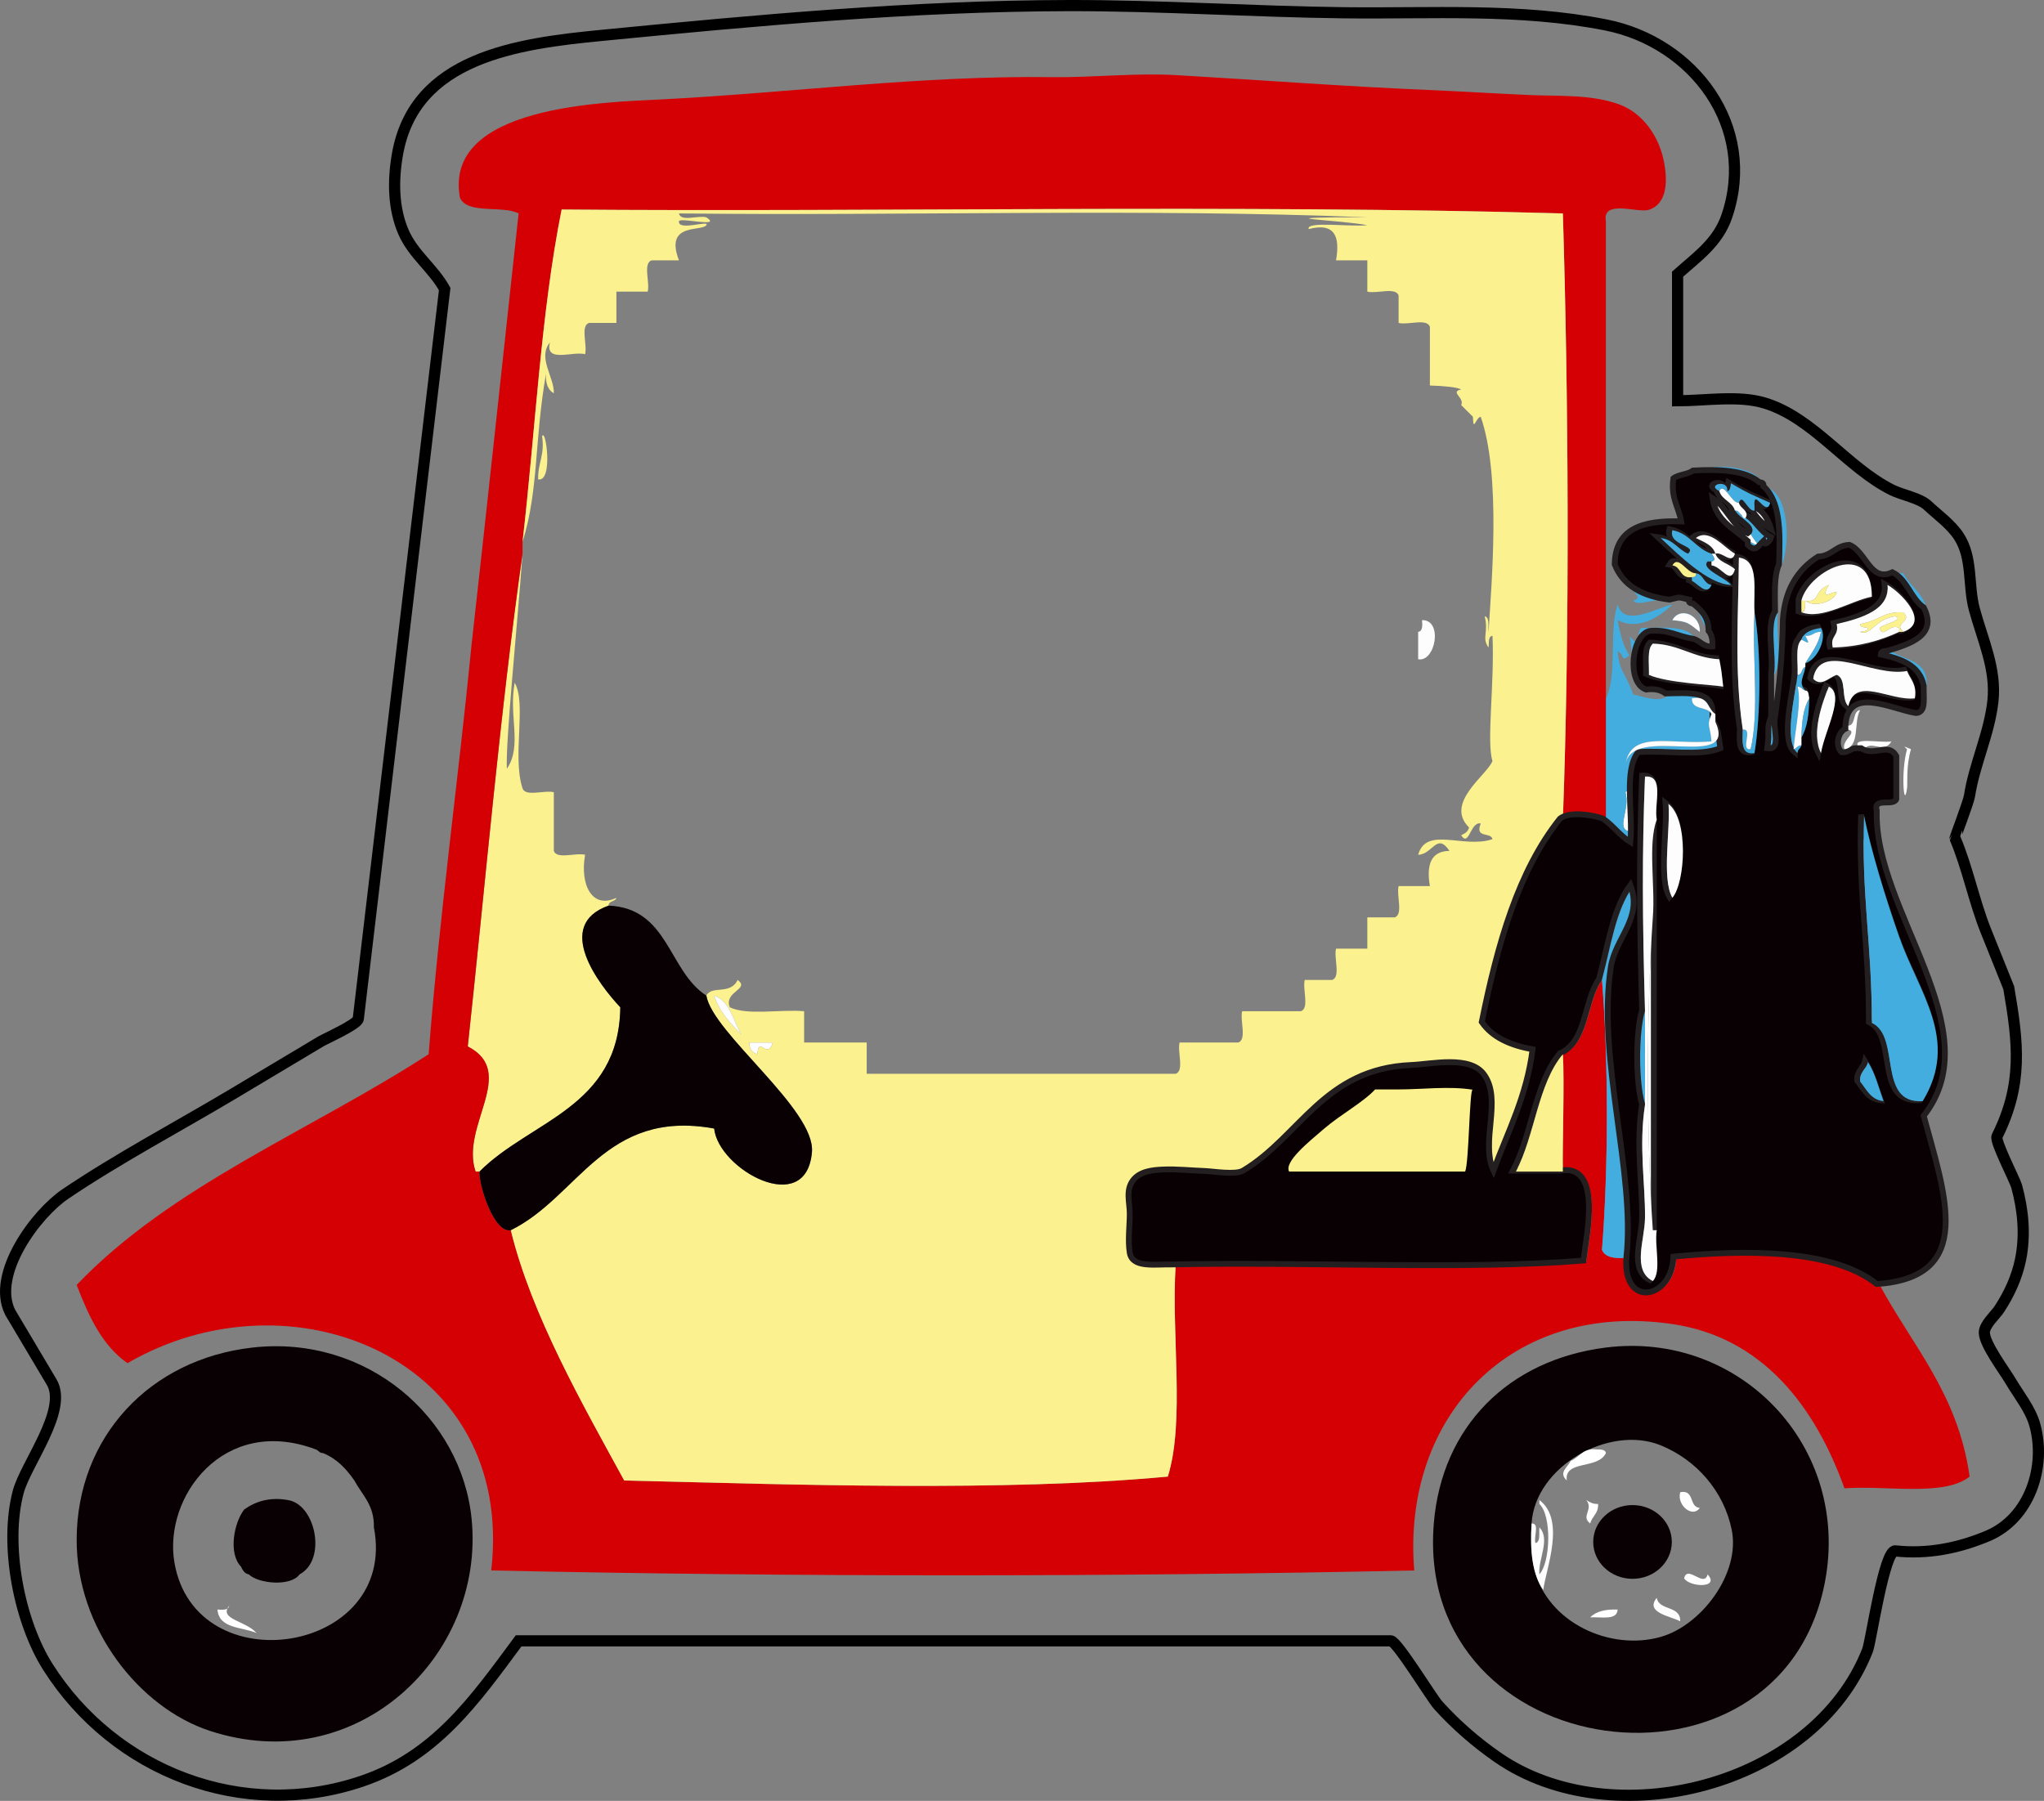
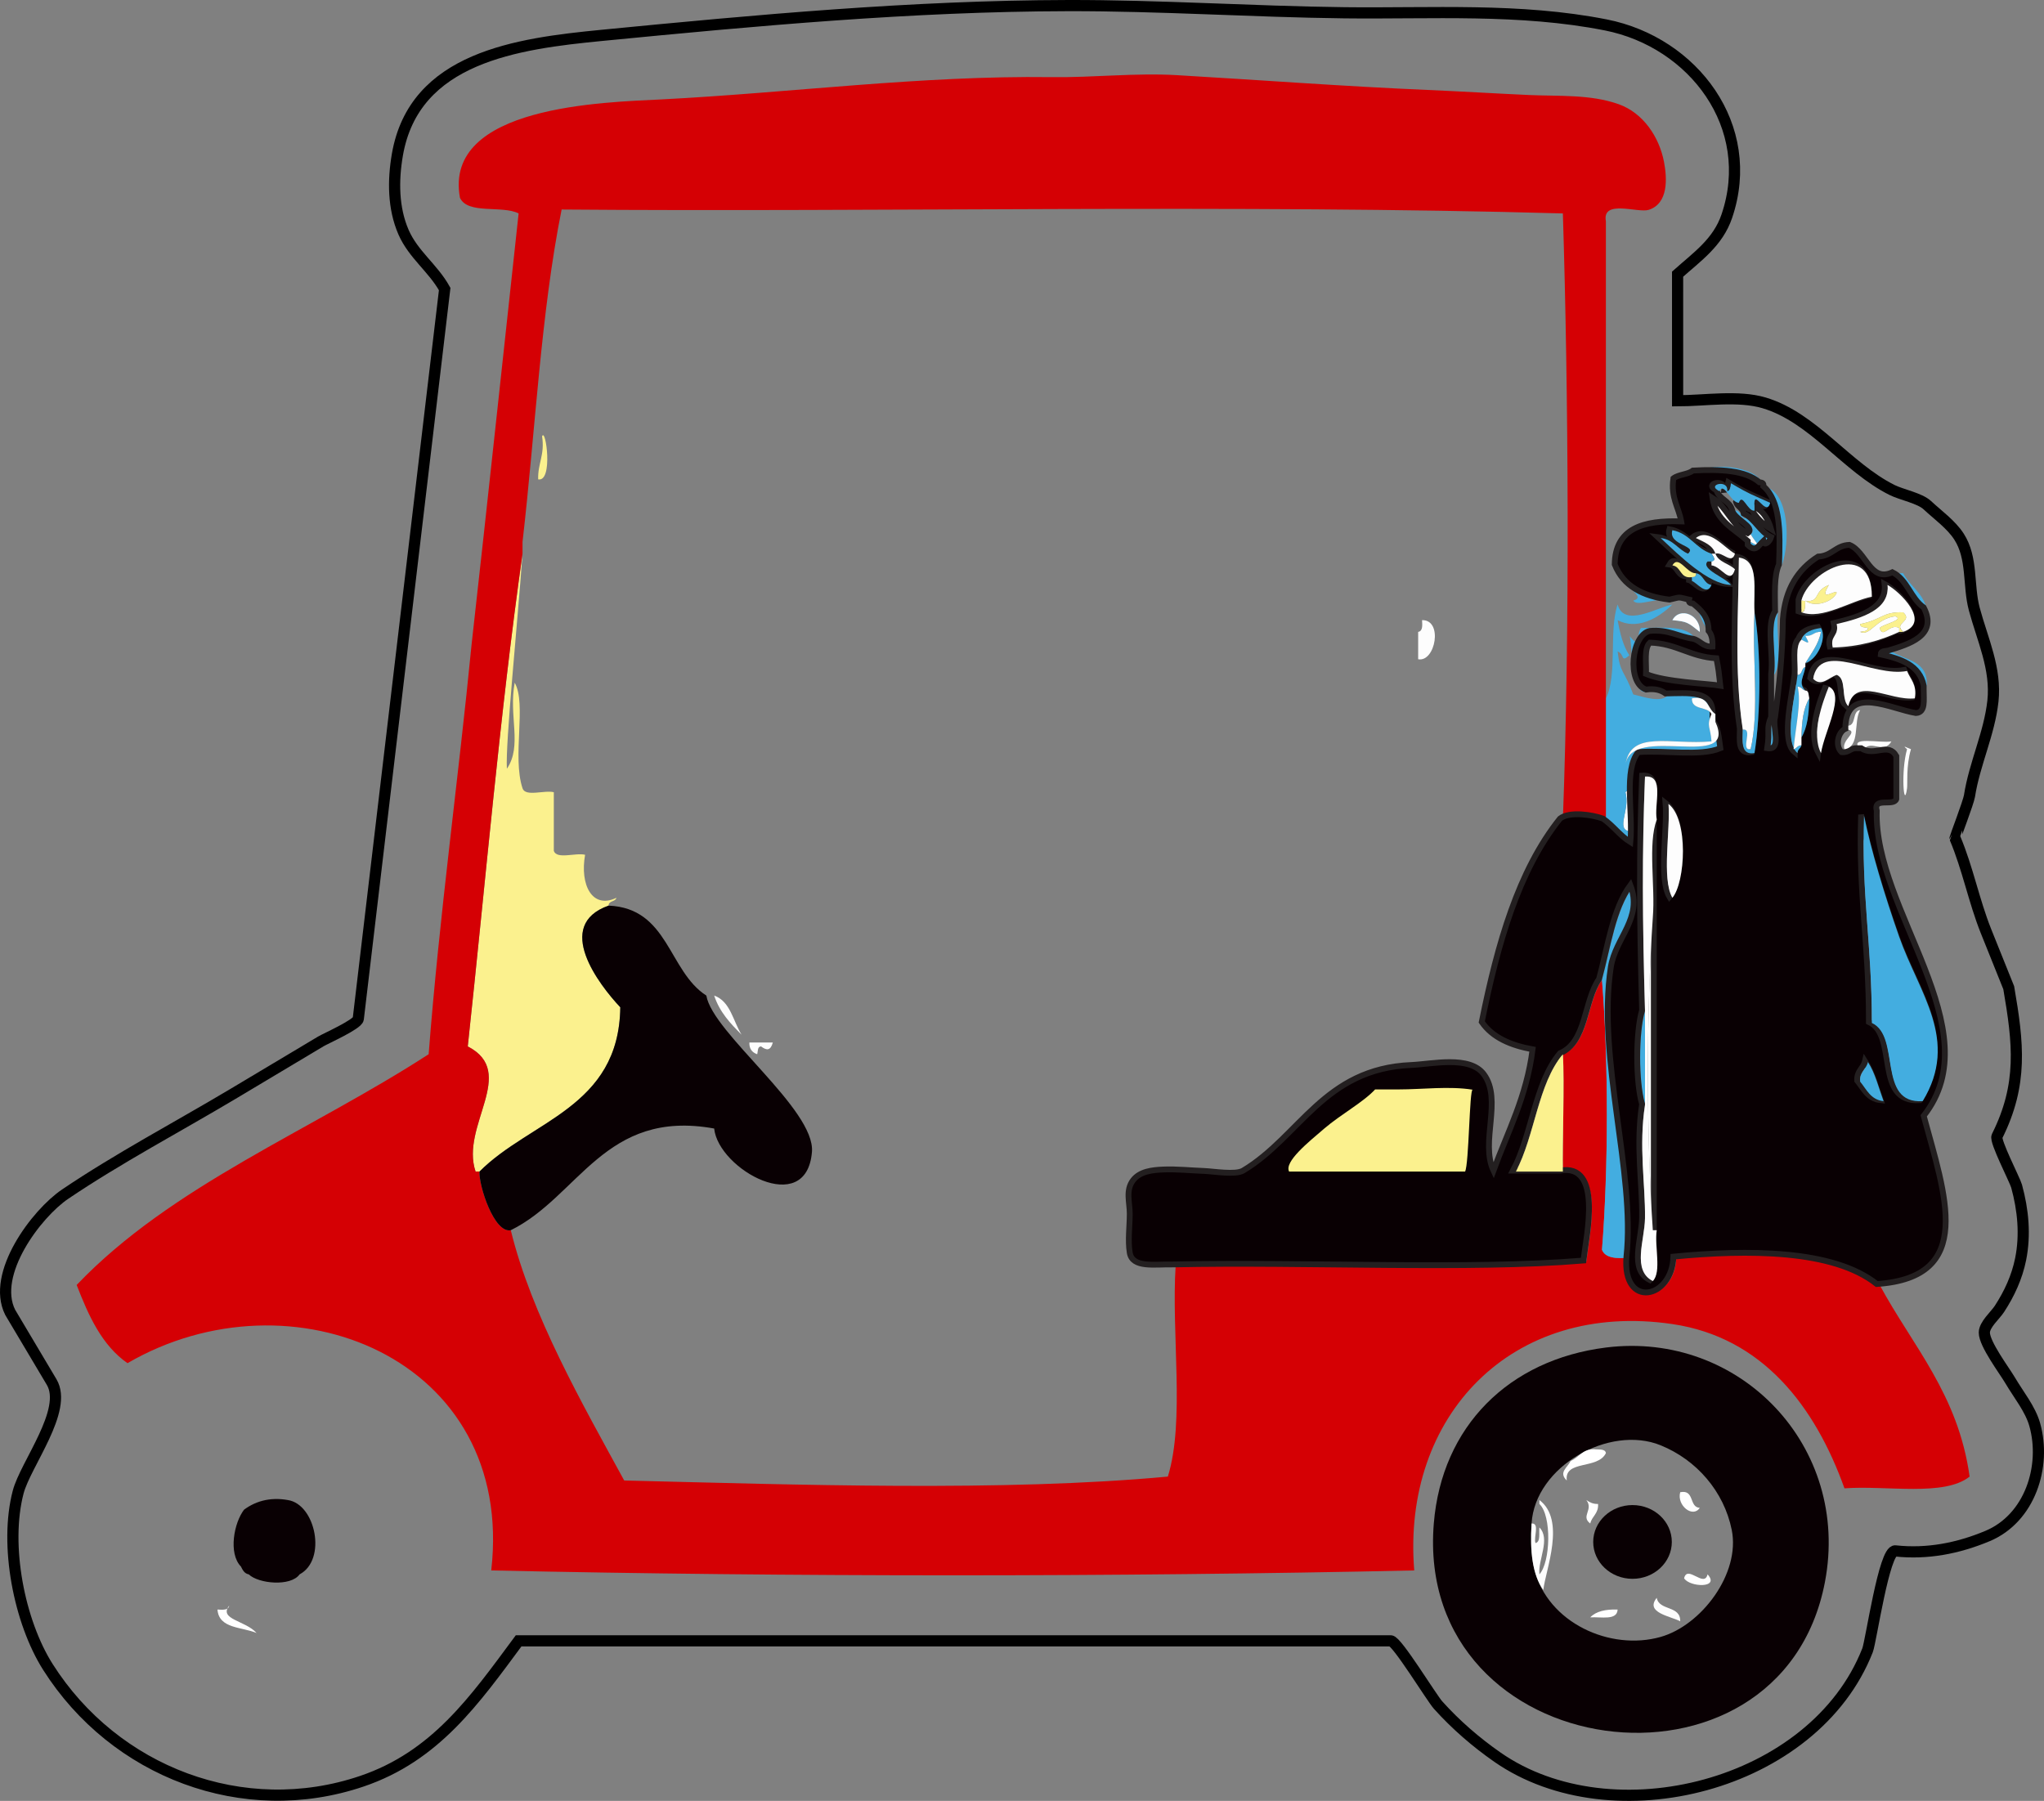
<svg xmlns="http://www.w3.org/2000/svg" version="1.1" id="Layer_1" width="351.023" height="309.304" viewBox="0 0 351.023 309.304" overflow="visible" enable-background="new 0 0 351.023 309.304" xml:space="preserve">
  <rect x="0" y="0" width="351.023" height="309.304" fill="#808080" stroke="none" />
  <path fill-rule="evenodd" clip-rule="evenodd" fill="none" stroke="#000000" stroke-width="1.919" d="M76.366,49.643  c0,0-14.592,123.275-14.838,125.351c-0.11,0.93-5.647,3.399-6.421,3.863c-5.055,3.025-10.113,6.048-15.173,9.065  c-9.531,5.682-19.535,10.953-28.733,17.163c-4.956,3.348-12.75,13.716-9.453,20.309c0,0,6.836,11.495,7.124,11.98  c2.863,4.822-4.484,14.076-5.749,18.885c-2.405,9.142,0.186,22.286,5.104,30.043c11.455,18.066,33.585,26.521,53.921,19.622  c12.625-4.282,19.325-13.85,26.915-24.11c0,0,149.687,0,149.78,0c1.048,0,6.994,9.777,8.132,11.042  c3.01,3.351,6.48,6.36,10.178,8.936c19.729,13.739,54.395,5.049,63.569-18.363c0.589-1.503,2.854-17.271,4.766-17.063  c5.488,0.598,10.789-0.442,15.838-2.555c7.279-3.043,10.126-11.968,8.104-19.138c-0.757-2.688-2.796-5.165-4.185-7.532  c-1.016-1.731-4.472-6.304-4.47-8.266c0.004-1.378,1.874-2.969,2.579-4.047c1.716-2.627,3.03-5.474,3.654-8.566  c0.841-4.171,0.429-8.457-0.691-12.533c-0.298-1.086-3.769-7.752-3.366-8.559c4.479-8.953,3.656-15.989,2.015-25.523  c-1.303-3.258-2.628-6.508-3.926-9.768c-2.071-5.202-3.117-10.745-5.296-15.91c-0.028-0.068,2.309-6.162,2.48-7.268  c0.868-5.544,3.417-10.709,4.025-16.288c0.605-5.545-1.785-10.559-3.193-15.777c-1.104-4.085-0.243-8.795-2.643-12.49  c-1.349-2.082-3.643-3.709-5.451-5.396c-1.274-1.188-4.404-1.784-6.008-2.581c-7.795-3.869-13.578-12.475-21.996-14.976  c-4.462-1.326-10.2-0.359-14.859-0.359V47.084c3.42-3.04,6.925-5.464,8.452-9.951c5.241-15.396-5.709-29.877-20.78-32.853  c-14.784-2.92-29.913-1.909-44.881-2.086c-15.846-0.188-31.683-1.27-47.53-1.234c-26.756,0.06-53.41,2.52-80.017,5.116  C88.832,7.492,71.138,9.815,68.242,26.58c-0.755,4.377-0.747,9.146,1.052,13.285C70.969,43.717,74.361,46.035,76.366,49.643z" />
  <g>
    <path fill-rule="evenodd" clip-rule="evenodd" fill="#FBF18E" d="M93.093,74.941c0.632-1.637,1.944,7.91-0.671,7.389   C92.338,79.559,93.589,78.124,93.093,74.941z" />
    <path fill-rule="evenodd" clip-rule="evenodd" fill="#43ADE0" d="M291.905,108.524c-2.054-1.625-2.106-1.758-4.701-2.016   C288.525,104.103,292.09,105.656,291.905,108.524z" />
    <path fill-rule="evenodd" clip-rule="evenodd" fill="#43ADE0" d="M305.339,105.166c-0.437,3.37,0.879,8.493-0.673,10.747   C305.103,112.543,303.787,107.42,305.339,105.166z" />
    <path fill-rule="evenodd" clip-rule="evenodd" fill="#FDFDFD" d="M243.546,108.524c0.781-0.113,0.729-1.062,0.671-2.016   c3.646-0.075,2.294,7.279-0.671,6.717C243.546,111.659,243.546,110.091,243.546,108.524z" />
    <path fill-rule="evenodd" clip-rule="evenodd" fill="#43ADE0" d="M304.666,123.301c0.225,0,0.448,0,0.673,0   c-0.555,1.686,1.305,5.783-1.344,5.374C304.48,125.646,303.778,125.321,304.666,123.301z" />
    <path fill-rule="evenodd" clip-rule="evenodd" fill="#FDFDFD" d="M320.114,128.675c-0.224,0-0.448,0-0.671,0   c-2.145-2.341,3.481-0.985,5.373-1.344C323.559,129.586,321.373,127.024,320.114,128.675z" />
    <path fill-rule="evenodd" clip-rule="evenodd" fill="#FDFDFD" d="M279.144,136.062c1.287-1.46,0.424,4.911,0.671,6.717   C277.429,142.354,280.013,139.007,279.144,136.062z" />
    <path fill-rule="evenodd" clip-rule="evenodd" fill="#FBF18E" d="M283.846,157.556c0.442-5.378-0.891-12.531,0.671-16.792   c0,5.597,0,11.195,0,16.792C284.293,157.556,284.068,157.556,283.846,157.556z" />
    <path fill-rule="evenodd" clip-rule="evenodd" fill="#FFFFFF" d="M283.846,157.556c0,17.911,0,35.821,0,53.732   C282.727,194.944,282.727,173.9,283.846,157.556z" />
    <path fill-rule="evenodd" clip-rule="evenodd" fill="#43ADE0" d="M283.846,157.556c0.223,0,0.447,0,0.671,0   c0,17.911,0,35.822,0,53.732c-0.224,0-0.448,0-0.671,0C283.846,193.377,283.846,175.467,283.846,157.556z" />
    <path fill-rule="evenodd" clip-rule="evenodd" fill="#43ADE0" d="M282.502,173.675c0,5.374,0,10.747,0,16.121   C281.385,185.979,281.385,177.493,282.502,173.675z" />
    <path fill-rule="evenodd" clip-rule="evenodd" fill="#FDFDFD" d="M130.034,181.063c-0.826-0.293-1.379-0.859-1.344-2.015   c1.344,0,2.688,0,4.031,0c-0.377,1.396-1.048,1.424-2.015,0.672C130.053,179.738,130.184,180.543,130.034,181.063z" />
-     <path fill-rule="evenodd" clip-rule="evenodd" fill="#090003" d="M43.39,231.439c19.574-2.196,35.928,11.979,37.613,29.552   c2.249,23.45-19.74,44.57-45.001,36.271c-12.111-3.98-22.907-17.648-22.836-32.912C13.246,246.803,25.69,233.424,43.39,231.439z    M54.137,248.901c-15.784-5.877-26.112,8.229-24.18,19.479c3.616,21.053,38.426,15.665,34.255-6.046   c0.08-3.887-2.032-5.579-3.358-8.061c-1.377-1.98-2.985-3.731-5.373-4.702C54.806,249.576,54.682,249.029,54.137,248.901z" />
    <path fill-rule="evenodd" clip-rule="evenodd" fill="#090003" d="M275.785,231.439c23.021-2.894,42.08,17.007,37.612,40.3   c-7.624,39.75-70.565,31.6-67.166-10.075C247.596,244.96,259.125,233.532,275.785,231.439z M285.189,248.23   c-8.805-3.584-21.571,3.619-22.167,13.434c-0.158,2.594-0.174,5.288,0.458,7.826c2.298,9.229,13.044,14.104,21.709,11.65   c7.006-1.984,13.727-10.896,12.206-18.392C296.058,256.151,291.365,250.744,285.189,248.23z" />
    <path fill-rule="evenodd" clip-rule="evenodd" fill="#FFFFFF" d="M291.905,258.977c-1.208,1.809-3.987-0.438-3.357-2.688   C291.068,255.785,290.011,258.854,291.905,258.977z" />
    <path fill-rule="evenodd" clip-rule="evenodd" fill="#090003" d="M41.406,259.685c2.253-1.896,4.999-2.598,8.029-2.052   c4.78,0.722,6.731,10.266,2.016,12.763c-1.522,2.138-7.068,1.611-8.732,0c-0.753-0.143-1.045-0.746-1.343-1.344   c-2.215-2.281-1.167-7.586,0.547-9.771C41.747,259.407,41.566,259.55,41.406,259.685z" />
    <path fill-rule="evenodd" clip-rule="evenodd" fill="#FFFFFF" d="M289.219,271.066c0.565-2.399,3.463,1.728,4.029-0.671   C295.447,272.829,290.149,272.618,289.219,271.066z" />
    <path fill-rule="evenodd" clip-rule="evenodd" fill="#FDFDFD" d="M288.548,278.455c-1.698-0.894-6.099-1.473-4.031-4.03   C284.925,276.703,288.628,275.686,288.548,278.455z" />
    <path fill-rule="evenodd" clip-rule="evenodd" fill="#FFFFFF" d="M277.8,276.438c-0.094,1.923-2.802,1.229-4.702,1.344   C274.074,276.744,275.718,276.373,277.8,276.438z" />
    <path fill-rule="evenodd" clip-rule="evenodd" fill="#FDFDFD" d="M287.204,106.509c2.595,0.258,2.647,0.39,4.701,2.016   C292.09,105.656,288.525,104.103,287.204,106.509z" />
    <path fill-rule="evenodd" clip-rule="evenodd" fill="#43ADE0" d="M324.816,111.883c2.466,1.563,6.463,1.597,6.045,6.045   c-0.704-3.55-3.907-4.601-7.389-5.373C323.491,111.901,324.295,112.033,324.816,111.883z" />
    <path fill-rule="evenodd" clip-rule="evenodd" fill="#43ADE0" d="M325.488,98.45c0.446,0,0.895,0,1.342,0   c1.17,2.19,3.357,3.361,4.031,6.045C328.622,102.929,328.039,99.704,325.488,98.45z" />
    <path fill-rule="evenodd" clip-rule="evenodd" fill="#43ADE0" d="M306.681,106.509c-0.858-6.455,2.373-8.822,6.046-10.746   C309.297,97.931,307.066,101.298,306.681,106.509z" />
    <path fill-rule="evenodd" clip-rule="evenodd" fill="#43ADE0" d="M303.322,83.673c3.848,1.09,4.17,9.251,2.688,13.433   C306.259,91.483,306.222,86.148,303.322,83.673z" />
    <path fill-rule="evenodd" clip-rule="evenodd" fill="#43ADE0" d="M291.233,80.986c3.384-1.574,10.221-0.83,11.418,2.015   C300.241,80.934,295.971,80.727,291.233,80.986z" />
    <path fill-rule="evenodd" clip-rule="evenodd" fill="#43ADE0" d="M277.8,97.106c1.454,3.696,4.812,5.487,9.404,6.045   c-2.592-0.754-5.898,1.206-6.717,0C283.349,102.376,277.048,100.145,277.8,97.106z" />
    <path fill-rule="evenodd" clip-rule="evenodd" fill="#43ADE0" d="M291.233,103.823c1.36,1.103,2.68,2.246,2.687,4.702   C292.35,107.631,291.996,105.523,291.233,103.823z" />
    <path fill-rule="evenodd" clip-rule="evenodd" fill="#43ADE0" d="M275.785,119.942c2.029-4.016,0.469-11.621,2.015-16.12   c1.122,4.051,6.769,0.5,9.404,0c-2.602,2.547-6.217,4.396-9.404,2.686c0.406,2.28,0.948,4.427,2.015,6.046   c-1.548,1.333-0.746-0.168-2.015-0.672c0.422,3.832,1.079,3.06,2.688,7.389c1.346,0.273,4.981,1.663,6.044,0   c3.879-0.073,8.174-0.562,8.06,3.358c-1.369-0.869-1.222-3.256-4.028-2.688c-0.104,2.117,2.723,1.307,3.357,2.688   c-0.924,2.124-0.146,2.244,0,4.701c-7.062,0.652-13.916-2.057-14.776,4.029c0.963-7.227,19.376,1.253,15.447-7.388   c0.999,1.017,1.084,2.947,1.344,4.702c-3.465,1.461-9.55,0.302-14.104,0.672c-2.521,3.077-0.87,10.324-1.344,15.447   c-1.801-1.109-2.975-2.848-4.702-4.03C275.785,133.823,275.785,126.883,275.785,119.942z M279.814,142.779   c-0.247-1.806,0.616-8.177-0.671-6.717C280.013,139.007,277.429,142.354,279.814,142.779z" />
    <path fill-rule="evenodd" clip-rule="evenodd" fill="#FBF18E" d="M89.734,95.091c-0.886,12.406-2.95,32.506-2.686,36.941   c2.703-3.972,0.261-9.055,1.343-14.776c2.075,3.644-0.462,12.644,1.343,18.136c0.5,1.514,3.768,0.262,5.374,0.671   c0,3.358,0,6.717,0,10.075c0.5,1.515,3.767,0.263,5.373,0.671c-0.92,5.153,1.202,9.393,5.374,7.389   c-0.167,0.729-1.336,0.455-1.344,1.344c-9.508,3.37-1.609,13.612,2.015,17.463c-0.22,17.243-15.474,19.452-24.179,28.21   c-0.224,0-0.448,0-0.672,0c-2.674-7.855,7.33-17.01-1.344-21.493C83.385,151.431,85.85,122.55,89.734,95.091z" />
    <path fill-rule="evenodd" clip-rule="evenodd" fill="#D50004" d="M82.347,201.214c-0.145,2.41,2.515,10.666,5.373,10.074   c3.56,14.589,12.279,29.803,19.478,42.986c29.373,0.71,65.094,1.962,93.36-0.671c2.969-9.57,0.57-24.507,1.344-36.271   c22.997-0.494,50.826,0.962,70.524-0.671c0.514-4.329,3.334-16.761-4.029-15.448c-0.103-4.483,0.304-15.465,0-20.15   c4.576-1.915,4.066-8.918,6.717-12.762c1.126,13.891,1.107,32.452,0,46.345c0.569,1.445,2.472,1.558,4.7,1.344   c-0.759,9.059,7.877,7.306,8.061,0c12.713-1.232,27.456-1.256,34.927,4.701c5.648,10.473,13.481,18.759,15.447,32.912   c-4.358,3.477-14.179,1.492-21.493,2.015c-5.059-14.115-14.082-25.932-29.552-28.21c-27.634-4.068-46.497,15.849-44.331,42.314   c-51.271,1.118-107.239,1.12-158.511,0c4.186-36.482-34.444-51.905-62.464-35.598c-4.363-3.027-6.678-8.099-8.732-13.434   c16.284-17.075,40.212-26.505,60.449-39.628c1.867-24.104,5.07-46.871,7.389-70.524c2.757-24.558,5.371-49.257,8.06-73.883   c-2.813-1.44-8.731,0.223-10.075-2.687c-2.909-15.863,24.889-16.396,34.604-16.896c22.376-1.152,44.511-4.115,66.977-3.825   c7.195,0.093,14.381-0.758,21.575-0.338c14.312,0.835,28.611,1.923,42.937,2.535c5.84,0.249,11.674,0.611,17.513,0.874   c5.062,0.228,10.567-0.149,15.405,1.584c4.223,1.514,6.954,5.646,7.768,9.909c0.54,2.833,0.769,7.147-2.634,8.231   c-1.835,0.585-8.046-1.861-7.348,1.957c0,27.313,0,54.629,0,81.942c0,6.94,0,13.881,0,20.821c-1.77-0.646-5.754-1.298-7.388,0   c1.226-32.854,0.956-73.441,0-104.107c-55.528-1.569-117.535-0.22-171.946-0.672c-3.562,17.708-4.514,38.026-6.717,57.091   c0,0.672,0,1.344,0,2.016c-3.885,27.458-6.349,56.339-9.403,84.629c8.673,4.483-1.331,13.638,1.344,21.493   C81.899,201.214,82.123,201.214,82.347,201.214z" />
-     <path fill-rule="evenodd" clip-rule="evenodd" fill="#FBF18E" d="M250.934,69.568c0.643-1.251-2.011-2.245,0-2.687   c-0.707-0.365-2.729-0.589-5.373-0.672c0-3.358,0-6.717,0-10.075c-0.501-1.515-3.767-0.263-5.373-0.671c0-1.568,0-3.136,0-4.702   c-0.5-1.516-3.767-0.263-5.373-0.672c0-1.791,0-3.583,0-5.373c-1.791,0-3.583,0-5.375,0c0.709-4.065-0.168-6.547-4.7-5.374   c-0.491-1.412,7.254-0.335,10.075-0.671c-5.149-0.914-16.317-1.197-5.375-1.344c2.086-0.028,3.505,0.021,5.375,0   c-38.062-1.566-79.033-0.224-118.213-0.672c0.29,1.502,3.312,0.273,4.702,0.672c2.816,1.851-4.606-0.06-4.702,0.672   c-0.228,1.755,5.364-0.267,4.702,0.672c-0.813,1.153-7.242-0.494-4.702,6.045c-1.567,0-3.134,0-4.701,0   c-1.515,0.5-0.263,3.767-0.672,5.373c-1.792,0-3.582,0-5.373,0c0,1.792,0,3.582,0,5.374c-1.568,0-3.136,0-4.702,0   c-1.515,0.499-0.263,3.767-0.672,5.373c-2.109-0.577-6.943,1.571-6.045-2.015c-2.159,2.641,0.765,5.926,0.672,8.731   c-0.996-0.571-1.444-1.69-1.344-3.358c-2.035,11.668-1.216,19.836-4.03,28.881c2.203-19.065,3.155-39.383,6.717-57.091   c54.411,0.452,116.418-0.897,171.946,0.672c0.956,30.667,1.226,71.254,0,104.107c-7.161,8.959-10.726,21.516-13.433,34.927   c1.827,2.651,4.939,4.016,8.73,4.701c-1.03,8.15-4.256,14.104-6.717,20.822c-1.86-3.96,0.462-12.104-1.344-16.12   c-0.61-1.18-2.354-1.229-3.357-2.015c-1.597-1.115-7.806-1.115-9.404,0c-15.045,0.626-19.085,12.256-28.881,18.135   c-6.314,0.85-16.307-1.979-19.478,2.016c-1.117,2.48-1.117,9.606,0,12.089c0.446,2.688,4.32,1.949,7.388,2.015   c-0.774,11.764,1.625,26.7-1.344,36.271c-28.266,2.633-63.988,1.381-93.36,0.671c-7.199-13.184-15.918-28.397-19.478-42.986   c11.686-5.757,16.131-20.881,34.927-17.463c0.717,7.02,15.841,15.419,16.792,4.03c0.611-7.322-17.071-20.43-18.135-26.866   c0.956-1.832,4.098-0.023,5.373-2.688c2.211,1.61-2.443,1.981-1.344,4.702c3.04,1.439,8.64,0.317,12.763,0.671   c0,1.792,0,3.583,0,5.374c3.581,0,7.165,0,10.746,0c0,1.791,0,3.582,0,5.373c17.688,0,35.375,0,53.062,0   c1.514-0.5,0.262-3.767,0.671-5.373c3.358,0,6.717,0,10.075,0c1.516-0.5,0.264-3.768,0.672-5.374c3.358,0,6.717,0,10.075,0   c1.514-0.499,0.262-3.767,0.671-5.373c1.567,0,3.135,0,4.702,0c1.515-0.5,0.263-3.767,0.671-5.372c1.792,0,3.584,0,5.375,0   c0-1.792,0-3.583,0-5.374c1.566,0,3.134,0,4.7,0c1.517-0.5,0.263-3.767,0.673-5.373c1.792,0,3.581,0,5.373,0   c-0.652-3.787,0.262-6.008,3.358-6.045c-2.157-3.242-2.862,0.6-5.373,0.671c1.374-4.977,7.83-0.997,12.761-2.687   c-0.271-1.296-3.076-0.058-2.015-2.687c-1.798-0.39-2.012,4.172-3.358,2.015c0.598-0.297,1.201-0.589,1.344-1.343   c-4.279-4.215,3.186-9.037,4.029-11.418c-1.058-3.209,0.392-13.489,0-21.493c-0.787,0.108-0.566,1.224-0.672,2.015   c-1.229-1.68,0.053-2.583-0.67-5.373c0.91,0.208,0.556,1.681,0.67,2.687c0.514-8.439,2.165-26.926-1.343-36.941   c-0.901,0.136-1.25,2.79-1.344,0 M130.707,179.721c0.967,0.752,1.638,0.724,2.015-0.672c-1.344,0-2.688,0-4.031,0   c-0.036,1.155,0.518,1.722,1.344,2.015C130.184,180.543,130.053,179.738,130.707,179.721z M127.349,177.705   c-1.469-2.338-1.895-5.719-4.702-6.716C123.589,173.853,125.454,175.794,127.349,177.705z" />
    <path fill-rule="evenodd" clip-rule="evenodd" fill="#FDFDFD" d="M122.647,170.989c2.807,0.997,3.232,4.378,4.702,6.716   C125.454,175.794,123.589,173.853,122.647,170.989z" />
    <path fill-rule="evenodd" clip-rule="evenodd" fill="#43ADE0" d="M275.114,168.302c1.525-5.639,2.343-11.985,5.373-16.119   c2.198,5.685-2.583,9.036-3.358,14.105c-2.392,15.6,4.243,35.393,2.686,49.702c-2.229,0.214-4.131,0.102-4.7-1.344   C276.222,200.754,276.24,182.192,275.114,168.302z" />
    <path fill-rule="evenodd" clip-rule="evenodd" fill="#43ADE0" d="M291.233,109.867c-2.544-0.366-4.196-1.625-7.388-1.343   c-3.185,0.608-4.048,8.924-0.673,10.075c-3.156,2.007-2.808-8.805-3.358-9.403c2.068,2.585,1.119-0.255,2.017-1.344   C285.663,107.826,289.961,107.335,291.233,109.867z" />
    <path fill-rule="evenodd" clip-rule="evenodd" fill="#43ADE0" d="M297.949,87.703c0.968-0.359,1.641,2.617,2.015,0.672   c1.983,0.928,2.72,3.102,4.702,4.03c-0.236,0.771-1.183,1.702-1.344,0.671c-0.896,0.847-1.317,2.02-2.686,0.672   c0-0.224,0-0.448,0-0.672c2.247,1.245,0.587-0.172,0-1.343C302.084,90.673,298.159,89.33,297.949,87.703z" />
    <path fill-rule="evenodd" clip-rule="evenodd" fill="#FDFDFD" d="M300.637,93.076c-2.359-2.119-5.494-3.46-6.046-7.387   c2.478,1.554,3.299,4.762,6.046,6.044C301.224,92.903,302.884,94.32,300.637,93.076z" />
    <path fill-rule="evenodd" clip-rule="evenodd" fill="#FDFDFD" d="M301.308,87.031c1.843,0.62,2.808,2.118,3.358,4.03   c-1.403-0.834-2.524-1.954-3.358-3.358C301.308,87.479,301.308,87.255,301.308,87.031z" />
-     <path fill-rule="evenodd" clip-rule="evenodd" fill="#090003" stroke="#231F20" d="M277.3,96.939   c0.069-6.199,4.916-7.622,11.419-7.389c-0.426-2.484-1.822-3.999-1.344-7.388c0.883-0.685,2.476-0.659,3.358-1.344   c4.737-0.26,9.008-0.053,11.418,2.015c0.41,0.038,0.795,0.101,0.671,0.672c2.899,2.476,2.937,7.811,2.688,13.434   c-0.894,2.018-0.682,5.139-0.671,8.06c-1.552,2.254-0.236,7.378-0.673,10.747c0,2.463,0,4.925,0,7.388   c-0.888,2.021-0.186,2.345-0.671,5.374c2.648,0.409,0.789-3.688,1.344-5.374c0.712-5.332,1.28-10.81,1.342-16.792   c0.386-5.211,2.616-8.578,6.046-10.746c2.371-0.094,3.004-1.922,5.373-2.016c2.902,1.145,3.581,6.512,7.389,4.703   c2.551,1.254,3.134,4.479,5.373,6.045c2.543,4.886-2.672,6.338-6.045,7.388c-0.521,0.149-1.325,0.019-1.344,0.672   c3.481,0.772,6.685,1.823,7.389,5.373c0,0.224,0,0.448,0,0.672c-0.011,1.78,0.373,3.955-1.344,4.03   c-4.244-0.687-11.581-4.715-12.089,2.015c0,0.224,0,0.447,0,0.672c-1.288,0.567-1.818,2.946-0.673,4.03   c1.271,0.149,1.482-0.758,2.688-0.672c0.223,0,0.447,0,0.671,0c2.321,1.524,4.653-1.111,6.046,1.343c0,2.463,0,4.926,0,7.388   c-0.46,1.333-4.002-0.418-3.358,2.016c-0.542,17.085,19.756,37.537,8.06,52.39c3.662,13.548,9,27.762-8.06,28.881   c-7.471-5.957-22.214-5.934-34.927-4.701c-0.184,7.306-8.819,9.059-8.061,0c1.558-14.31-5.077-34.103-2.686-49.702   c0.775-5.069,5.557-8.421,3.358-14.105c-3.03,4.134-3.848,10.48-5.373,16.119c-2.65,3.844-2.141,10.847-6.717,12.762   c-4.29,5.115-4.794,14.015-8.061,20.15c2.686,0,5.373,0,8.061,0c7.363-1.312,4.543,11.119,4.029,15.448   c-19.698,1.633-47.528,0.177-70.524,0.671c-3.068-0.065-6.941,0.673-7.388-2.015c-0.349-2.102,0-4.565,0-6.701   c0-1.946-0.751-4.015,0.568-5.744c1.176-1.542,3.342-1.763,5.133-1.841c2.37-0.104,4.753,0.164,7.12,0.25   c1.506,0.055,5.348,0.717,6.656-0.068c9.795-5.879,13.836-17.509,28.881-18.135c3.512-0.146,10.033-1.697,12.463,1.606   c3.213,4.365-0.658,11.631,1.643,16.528c2.461-6.719,5.687-12.672,6.717-20.822c-3.791-0.686-6.903-2.05-8.73-4.701   c2.707-13.411,6.271-25.968,13.433-34.927c1.634-1.298,5.618-0.646,7.388,0c1.728,1.183,2.901,2.921,4.702,4.03   c0.474-5.123-1.177-12.37,1.344-15.447c4.554-0.37,10.639,0.789,14.104-0.672c-0.26-1.755-0.345-3.686-1.344-4.702   c0-0.448,0-0.896,0-1.343c0.114-3.92-4.181-3.432-8.06-3.358c-0.78-0.564-1.8-0.887-3.358-0.672   c-3.375-1.151-2.512-9.467,0.673-10.075c3.191-0.281,4.844,0.977,7.388,1.343c1.279,0.289,1.688,1.448,3.357,1.344   c0.051-1.169-0.149-2.089-0.671-2.687c-0.007-2.456-1.326-3.599-2.687-4.701c-0.409-0.038-0.795-0.102-0.671-0.672   c-2.067-0.471-1.292-0.471-3.358,0C282.112,102.426,278.754,100.635,277.3,96.939z M300.808,86.864   c-0.282-3.626,2.013,1.997,2.688-0.672c-2.779-1.252-3.714-1.554-6.717-3.358c-0.149,0.522-0.019,1.325-0.673,1.344   c0.344-2.099-3.705-1.129-1.342,0c0.454,1.56,2.232,1.798,2.686,3.358c0.21,1.626,4.135,2.97,2.688,4.03   c-2.747-1.283-3.568-4.491-6.046-6.045c0.552,3.927,3.687,5.269,6.046,7.387c0,0.225,0,0.448,0,0.672   c1.368,1.348,1.79,0.176,2.686-0.672c0.161,1.031,1.107,0.1,1.344-0.67c-1.982-0.929-2.719-3.103-4.702-4.03   c-0.159-0.959-1.105-1.133-1.342-2.016c0.605-1.819,1.501,1.536,2.686,1.344c0.834,1.404,1.955,2.524,3.358,3.358   C303.615,88.982,302.65,87.484,300.808,86.864z M293.42,94.924c-2.719-0.863-3.699-3.464-6.716-4.029   c-0.787,2.623,4.445,2.659,2.686,4.029c-1.739-0.722-2.497-2.428-4.7-2.686c3.249,3.025,8.171,7.939,12.089,8.059   c-0.987-1.284-5.27-2.745-4.03-4.029c0.225,0,0.447,0,0.672,0c0,0.224,0,0.447,0,0.672c1.73,0.154,3.228,3.465,4.029,0.672   c-1.008-1.006-2.828-1.201-3.358-2.688c1.196-0.401,2.791,1.969,3.358,0c-1.771-0.94-4.432-4.488-6.716-2.686   c1.338,0.678,2.869,1.16,3.357,2.686C293.868,94.924,293.644,94.924,293.42,94.924z M300.808,104.999   c-0.23-3.798,0.915-8.975-2.686-9.403c-0.017,8.586-0.865,19.506,0.671,29.554c-0.026,2.042-0.39,4.42,2.015,4.03   C301.893,122.646,301.953,111.523,300.808,104.999z M290.733,98.283c-1.521,0.111-2.954-3.23-4.029-1.344   c1.583,0.207,1.25,2.332,3.358,2.016c0,0.223,0,0.447,0,0.67c0.794,0.198,2.537,2.707,3.357,0.672   C292.051,100.1,292.103,98.48,290.733,98.283z M308.868,104.999c3.574,1.319,8.358-1.929,12.09-2.687   c0.026-9.818-10.693-4.678-12.09,0.672C308.868,103.656,308.868,104.328,308.868,104.999z M326.33,108.357   c4.918-1.661-0.665-6.982-2.685-8.061c0.476,4.154-4.235,5.68-8.731,6.717c0.487,2.055-1.16,1.977-0.673,4.03   c4.574-0.126,8.206-1.196,11.419-2.687C325.885,108.357,326.107,108.357,326.33,108.357z M309.539,113.73   c2.121-0.653,3.742-4.334,2.688-6.045c-1.566,0.225-2.894,0.689-3.358,2.015c-1.124,1.115-0.534,3.944-0.671,6.046   c-0.379,3.555-2.435,11.405,0,13.434c-0.004-0.675,0.543-0.801,0.671-1.344c0-0.448,0-0.896,0-1.344   c1.018-1.668,1.297-4.076,1.344-6.717c-0.15-0.521-0.019-1.325-0.673-1.343c-1.313-1.256-0.206-2.46,0-4.03   C309.539,114.179,309.539,113.955,309.539,113.73z M283.346,110.372c-1.038,0.977-0.593,3.438-0.673,5.374   c3.202,1.408,10.698,1.657,12.762,2.015c-0.349-2.946-0.21-2.206-0.671-4.702C290.289,112.832,287.918,110.5,283.346,110.372z    M310.883,116.417c1.372,1.435,2.657-0.189,4.031-0.671c1.801,0.66,0.697,4.227,2.015,5.373c1.177-5.239,7.097-0.844,11.418-1.344   c0.396-2.41-0.781-3.249-1.343-4.701C321.102,116.231,312.096,109.723,310.883,116.417z M313.57,117.761   c-1.099,2.723-3.061,8.114-1.344,11.419C312.843,125.385,316.441,119.124,313.57,117.761z M284.017,140.597   c-0.497-2.637,1.417-7.686-2.015-7.388c-0.518,13.229-0.446,24.51,0,40.299c-1.117,3.818-1.117,12.304,0,16.121   c-1.103,7.233,0.074,13.587,0,19.478c-0.049,3.79-2.271,8.931,1.344,10.747c1.544-1.589,0.239-6.029,0.671-8.732   c0-17.91,0-35.821,0-53.732C284.017,151.792,284.017,146.193,284.017,140.597z M286.031,137.91   c0.378,4.385-1.211,12.898,0.673,16.12C288.927,151.397,289.535,140.592,286.031,137.91z M325.66,160.747   c-2.5-7.115-4.856-14.923-6.046-20.822c-0.461,14.002,1.346,21.823,1.344,35.599c5.045,2.344,0.83,13.947,8.731,13.434   C336.066,178.51,329.05,170.396,325.66,160.747z M322.973,188.957c-0.842-2.293-1.443-4.826-2.686-6.717   c-0.289,1.279-1.447,1.688-1.344,3.358C320.061,186.945,320.746,188.721,322.973,188.957z" />
+     <path fill-rule="evenodd" clip-rule="evenodd" fill="#090003" stroke="#231F20" d="M277.3,96.939   c0.069-6.199,4.916-7.622,11.419-7.389c-0.426-2.484-1.822-3.999-1.344-7.388c0.883-0.685,2.476-0.659,3.358-1.344   c4.737-0.26,9.008-0.053,11.418,2.015c0.41,0.038,0.795,0.101,0.671,0.672c2.899,2.476,2.937,7.811,2.688,13.434   c-0.894,2.018-0.682,5.139-0.671,8.06c-1.552,2.254-0.236,7.378-0.673,10.747c0,2.463,0,4.925,0,7.388   c-0.888,2.021-0.186,2.345-0.671,5.374c2.648,0.409,0.789-3.688,1.344-5.374c0.712-5.332,1.28-10.81,1.342-16.792   c0.386-5.211,2.616-8.578,6.046-10.746c2.371-0.094,3.004-1.922,5.373-2.016c2.902,1.145,3.581,6.512,7.389,4.703   c2.551,1.254,3.134,4.479,5.373,6.045c2.543,4.886-2.672,6.338-6.045,7.388c-0.521,0.149-1.325,0.019-1.344,0.672   c3.481,0.772,6.685,1.823,7.389,5.373c0,0.224,0,0.448,0,0.672c-0.011,1.78,0.373,3.955-1.344,4.03   c-4.244-0.687-11.581-4.715-12.089,2.015c0,0.224,0,0.447,0,0.672c-1.288,0.567-1.818,2.946-0.673,4.03   c1.271,0.149,1.482-0.758,2.688-0.672c0.223,0,0.447,0,0.671,0c2.321,1.524,4.653-1.111,6.046,1.343c0,2.463,0,4.926,0,7.388   c-0.46,1.333-4.002-0.418-3.358,2.016c-0.542,17.085,19.756,37.537,8.06,52.39c3.662,13.548,9,27.762-8.06,28.881   c-7.471-5.957-22.214-5.934-34.927-4.701c-0.184,7.306-8.819,9.059-8.061,0c1.558-14.31-5.077-34.103-2.686-49.702   c0.775-5.069,5.557-8.421,3.358-14.105c-3.03,4.134-3.848,10.48-5.373,16.119c-2.65,3.844-2.141,10.847-6.717,12.762   c-4.29,5.115-4.794,14.015-8.061,20.15c2.686,0,5.373,0,8.061,0c7.363-1.312,4.543,11.119,4.029,15.448   c-19.698,1.633-47.528,0.177-70.524,0.671c-3.068-0.065-6.941,0.673-7.388-2.015c-0.349-2.102,0-4.565,0-6.701   c0-1.946-0.751-4.015,0.568-5.744c1.176-1.542,3.342-1.763,5.133-1.841c2.37-0.104,4.753,0.164,7.12,0.25   c1.506,0.055,5.348,0.717,6.656-0.068c9.795-5.879,13.836-17.509,28.881-18.135c3.512-0.146,10.033-1.697,12.463,1.606   c3.213,4.365-0.658,11.631,1.643,16.528c2.461-6.719,5.687-12.672,6.717-20.822c-3.791-0.686-6.903-2.05-8.73-4.701   c2.707-13.411,6.271-25.968,13.433-34.927c1.634-1.298,5.618-0.646,7.388,0c1.728,1.183,2.901,2.921,4.702,4.03   c0.474-5.123-1.177-12.37,1.344-15.447c4.554-0.37,10.639,0.789,14.104-0.672c-0.26-1.755-0.345-3.686-1.344-4.702   c0-0.448,0-0.896,0-1.343c0.114-3.92-4.181-3.432-8.06-3.358c-0.78-0.564-1.8-0.887-3.358-0.672   c-3.375-1.151-2.512-9.467,0.673-10.075c3.191-0.281,4.844,0.977,7.388,1.343c1.279,0.289,1.688,1.448,3.357,1.344   c0.051-1.169-0.149-2.089-0.671-2.687c-0.007-2.456-1.326-3.599-2.687-4.701c-0.409-0.038-0.795-0.102-0.671-0.672   c-2.067-0.471-1.292-0.471-3.358,0C282.112,102.426,278.754,100.635,277.3,96.939z M300.808,86.864   c-0.282-3.626,2.013,1.997,2.688-0.672c-2.779-1.252-3.714-1.554-6.717-3.358c-0.149,0.522-0.019,1.325-0.673,1.344   c0.344-2.099-3.705-1.129-1.342,0c0.454,1.56,2.232,1.798,2.686,3.358c0.21,1.626,4.135,2.97,2.688,4.03   c-2.747-1.283-3.568-4.491-6.046-6.045c0.552,3.927,3.687,5.269,6.046,7.387c0,0.225,0,0.448,0,0.672   c1.368,1.348,1.79,0.176,2.686-0.672c0.161,1.031,1.107,0.1,1.344-0.67c-1.982-0.929-2.719-3.103-4.702-4.03   c-0.159-0.959-1.105-1.133-1.342-2.016c0.605-1.819,1.501,1.536,2.686,1.344c0.834,1.404,1.955,2.524,3.358,3.358   C303.615,88.982,302.65,87.484,300.808,86.864z M293.42,94.924c-2.719-0.863-3.699-3.464-6.716-4.029   c-0.787,2.623,4.445,2.659,2.686,4.029c-1.739-0.722-2.497-2.428-4.7-2.686c3.249,3.025,8.171,7.939,12.089,8.059   c-0.987-1.284-5.27-2.745-4.03-4.029c0.225,0,0.447,0,0.672,0c0,0.224,0,0.447,0,0.672c1.73,0.154,3.228,3.465,4.029,0.672   c-1.008-1.006-2.828-1.201-3.358-2.688c1.196-0.401,2.791,1.969,3.358,0c-1.771-0.94-4.432-4.488-6.716-2.686   c1.338,0.678,2.869,1.16,3.357,2.686C293.868,94.924,293.644,94.924,293.42,94.924z M300.808,104.999   c-0.23-3.798,0.915-8.975-2.686-9.403c-0.017,8.586-0.865,19.506,0.671,29.554c-0.026,2.042-0.39,4.42,2.015,4.03   C301.893,122.646,301.953,111.523,300.808,104.999z M290.733,98.283c-1.521,0.111-2.954-3.23-4.029-1.344   c1.583,0.207,1.25,2.332,3.358,2.016c0,0.223,0,0.447,0,0.67c0.794,0.198,2.537,2.707,3.357,0.672   C292.051,100.1,292.103,98.48,290.733,98.283z M308.868,104.999c3.574,1.319,8.358-1.929,12.09-2.687   c0.026-9.818-10.693-4.678-12.09,0.672C308.868,103.656,308.868,104.328,308.868,104.999z M326.33,108.357   c4.918-1.661-0.665-6.982-2.685-8.061c0.476,4.154-4.235,5.68-8.731,6.717c0.487,2.055-1.16,1.977-0.673,4.03   c4.574-0.126,8.206-1.196,11.419-2.687C325.885,108.357,326.107,108.357,326.33,108.357z M309.539,113.73   c2.121-0.653,3.742-4.334,2.688-6.045c-1.566,0.225-2.894,0.689-3.358,2.015c-1.124,1.115-0.534,3.944-0.671,6.046   c-0.379,3.555-2.435,11.405,0,13.434c-0.004-0.675,0.543-0.801,0.671-1.344c0-0.448,0-0.896,0-1.344   c1.018-1.668,1.297-4.076,1.344-6.717c-0.15-0.521-0.019-1.325-0.673-1.343c-1.313-1.256-0.206-2.46,0-4.03   C309.539,114.179,309.539,113.955,309.539,113.73z M283.346,110.372c-1.038,0.977-0.593,3.438-0.673,5.374   c3.202,1.408,10.698,1.657,12.762,2.015c-0.349-2.946-0.21-2.206-0.671-4.702C290.289,112.832,287.918,110.5,283.346,110.372z    M310.883,116.417c1.372,1.435,2.657-0.189,4.031-0.671c1.801,0.66,0.697,4.227,2.015,5.373c1.177-5.239,7.097-0.844,11.418-1.344   c0.396-2.41-0.781-3.249-1.343-4.701C321.102,116.231,312.096,109.723,310.883,116.417z M313.57,117.761   c-1.099,2.723-3.061,8.114-1.344,11.419z M284.017,140.597   c-0.497-2.637,1.417-7.686-2.015-7.388c-0.518,13.229-0.446,24.51,0,40.299c-1.117,3.818-1.117,12.304,0,16.121   c-1.103,7.233,0.074,13.587,0,19.478c-0.049,3.79-2.271,8.931,1.344,10.747c1.544-1.589,0.239-6.029,0.671-8.732   c0-17.91,0-35.821,0-53.732C284.017,151.792,284.017,146.193,284.017,140.597z M286.031,137.91   c0.378,4.385-1.211,12.898,0.673,16.12C288.927,151.397,289.535,140.592,286.031,137.91z M325.66,160.747   c-2.5-7.115-4.856-14.923-6.046-20.822c-0.461,14.002,1.346,21.823,1.344,35.599c5.045,2.344,0.83,13.947,8.731,13.434   C336.066,178.51,329.05,170.396,325.66,160.747z M322.973,188.957c-0.842-2.293-1.443-4.826-2.686-6.717   c-0.289,1.279-1.447,1.688-1.344,3.358C320.061,186.945,320.746,188.721,322.973,188.957z" />
    <path fill-rule="evenodd" clip-rule="evenodd" fill="#43ADE0" d="M295.264,84.345c-2.363-1.129,1.686-2.099,1.342,0   c0.654-0.019,0.523-0.822,0.673-1.344c3.003,1.805,3.938,2.106,6.717,3.358c-0.675,2.668-2.97-2.955-2.688,0.672   c0,0.224,0,0.448,0,0.672c-1.185,0.192-2.08-3.163-2.686-1.344C297.217,86.357,296.098,82.701,295.264,84.345z" />
-     <path fill-rule="evenodd" clip-rule="evenodd" fill="#FDFDFD" d="M295.264,84.345c0.834-1.644,1.953,2.013,3.358,2.015   c0.236,0.883,1.183,1.057,1.342,2.016c-0.374,1.945-1.047-1.031-2.015-0.672C297.496,86.143,295.718,85.905,295.264,84.345z" />
    <path fill-rule="evenodd" clip-rule="evenodd" fill="#FDFDFD" d="M293.92,96.434c0.812-0.142,0.413-0.745,0-1.343   c0.224,0,0.448,0,0.671,0c-0.488-1.525-2.02-2.009-3.357-2.687c2.284-1.802,4.945,1.746,6.716,2.687   c-0.567,1.969-2.162-0.402-3.358,0c0.53,1.485,2.351,1.681,3.358,2.687c-0.802,2.793-2.299-0.517-4.029-0.672   C293.92,96.882,293.92,96.658,293.92,96.434z" />
    <path fill-rule="evenodd" clip-rule="evenodd" fill="#43ADE0" d="M293.92,96.434c-0.225,0-0.447,0-0.672,0   c-1.239,1.285,3.043,2.746,4.03,4.03c-3.918-0.12-8.84-5.034-12.089-8.06c2.203,0.258,2.961,1.964,4.7,2.687   c1.76-1.371-3.473-1.407-2.686-4.03c3.017,0.565,3.997,3.166,6.716,4.03C294.333,95.689,294.731,96.292,293.92,96.434z" />
    <path fill-rule="evenodd" clip-rule="evenodd" fill="#43ADE0" d="M299.293,125.316c1.871-0.303-0.526,3.661,1.344,3.358   c1.563-6.497,0.227-15.894,0.671-23.509c1.146,6.524,1.085,17.647,0,24.181C298.903,129.736,299.267,127.358,299.293,125.316z" />
    <path fill-rule="evenodd" clip-rule="evenodd" fill="#43ADE0" d="M291.233,98.45c1.369,0.198,1.317,1.817,2.687,2.015   c-0.82,2.034-2.563-0.474-3.357-0.672c0-0.223,0-0.448,0-0.671C290.971,99.083,291.356,99.021,291.233,98.45z" />
    <path fill-rule="evenodd" clip-rule="evenodd" fill="#FBF18E" d="M290.562,99.122c-2.108,0.317-1.775-1.809-3.358-2.016   c1.075-1.886,2.509,1.456,4.029,1.344C291.356,99.021,290.971,99.083,290.562,99.122z" />
    <path fill-rule="evenodd" clip-rule="evenodd" fill="#FDFDFD" d="M309.368,103.151c1.396-5.35,12.116-10.49,12.09-0.671   c-3.731,0.757-8.516,4.005-12.09,2.686c0.787-0.108,0.566-1.225,0.671-2.015c1.464,1.265,4.729,0.26,5.375-1.343   c-0.102-0.678-3.218,1.86-1.344-1.344C311.055,101.717,312.989,103.682,309.368,103.151z" />
    <path fill-rule="evenodd" clip-rule="evenodd" fill="#FBF18E" d="M309.368,103.151c3.621,0.531,1.687-1.434,4.702-2.687   c-1.874,3.204,1.242,0.666,1.344,1.344c-0.646,1.603-3.911,2.608-5.375,1.343c-0.104,0.791,0.116,1.907-0.671,2.015   C309.368,104.495,309.368,103.823,309.368,103.151z" />
    <path fill-rule="evenodd" clip-rule="evenodd" fill="#FDFDFD" d="M299.293,125.316c-1.536-10.048-0.688-20.968-0.671-29.553   c3.601,0.428,2.455,5.604,2.686,9.403c-0.444,7.615,0.893,17.012-0.671,23.509C298.767,128.978,301.164,125.014,299.293,125.316z" />
    <path fill-rule="evenodd" clip-rule="evenodd" fill="#FDFDFD" d="M326.16,108.524c-3.213,1.49-6.845,2.56-11.419,2.687   c-0.487-2.054,1.16-1.975,0.673-4.03c4.496-1.037,9.207-2.562,8.731-6.716c2.02,1.078,7.603,6.399,2.685,8.06   c-1.781-1.56,1.785-1.798,0-3.358c-3.583-0.126-3.63,1.299-7.387,2.015c0.019,0.653,0.822,0.522,1.344,0.672   c-0.02,0.653-0.823,0.521-1.344,0.672c1.752,0.826,2.563-2.233,6.045-2.687c1.657,0.643-2.132,1.372-2.687,2.015   c0.571,1.971,1.69-0.873,3.358,0C326.16,108.077,326.16,108.301,326.16,108.524z" />
    <path fill-rule="evenodd" clip-rule="evenodd" fill="#FDFDFD" d="M294.591,123.973c3.929,8.641-14.484,0.161-15.447,7.388   c0.86-6.086,7.714-3.377,14.776-4.029c-0.146-2.457-0.924-2.577,0-4.701c-0.635-1.381-3.461-0.57-3.357-2.688   c2.807-0.568,2.659,1.818,4.028,2.688C294.591,123.077,294.591,123.524,294.591,123.973z" />
    <path fill-rule="evenodd" clip-rule="evenodd" fill="#FDFDFD" d="M317.429,124.645c1.383-0.185,0.632-2.502,2.015-2.687   c-1.16,1.973,0.06,6.328-2.688,6.717c-0.573-1.567,2.35-2.895,0.673-3.358C317.429,125.092,317.429,124.868,317.429,124.645z" />
    <path fill-rule="evenodd" clip-rule="evenodd" fill="#FBF18E" d="M326.16,108.524c0-0.224,0-0.448,0-0.672   c-1.668-0.873-2.787,1.971-3.358,0c0.555-0.643,4.344-1.372,2.687-2.015c-3.481,0.454-4.293,3.512-6.045,2.687   c0.521-0.15,1.324-0.019,1.344-0.672c-0.521-0.149-1.325-0.019-1.344-0.672c3.757-0.716,3.804-2.141,7.387-2.015   c1.785,1.561-1.781,1.798,0,3.358C326.607,108.524,326.385,108.524,326.16,108.524z" />
    <path fill-rule="evenodd" clip-rule="evenodd" fill="#43ADE0" d="M308.697,115.913c0.887-0.009,0.613-1.178,1.342-1.344   c-0.206,1.57-1.313,2.774,0,4.03c-0.543-0.128-0.669-0.674-1.342-0.672c0.73,2.566-0.39,7.166-0.673,10.747   c0.544-0.129,0.669-0.674,1.344-0.672c-0.128,0.543-0.675,0.669-0.671,1.344C306.263,127.318,308.318,119.468,308.697,115.913z" />
    <path fill-rule="evenodd" clip-rule="evenodd" fill="#43ADE0" d="M310.712,119.942c-0.047,2.641-0.326,5.049-1.344,6.717   C309.415,124.02,309.692,121.611,310.712,119.942z" />
    <path fill-rule="evenodd" clip-rule="evenodd" fill="#43ADE0" d="M310.039,113.897c1.001-1.686,2.239-3.135,2.688-5.373   c-1.205-0.085-1.417,0.822-2.688,0.672c0.752,1.396,0.726,1.423-0.671,0.671c0.465-1.326,1.792-1.79,3.358-2.015   C313.781,109.563,312.16,113.244,310.039,113.897z" />
    <path fill-rule="evenodd" clip-rule="evenodd" fill="#FDFDFD" d="M309.368,109.867c1.396,0.752,1.423,0.725,0.671-0.671   c1.271,0.15,1.482-0.757,2.688-0.672c-0.448,2.238-1.687,3.688-2.688,5.373c0,0.224,0,0.448,0,0.672   c-0.729,0.166-0.455,1.335-1.342,1.344C308.834,113.812,308.244,110.982,309.368,109.867z" />
-     <path fill-rule="evenodd" clip-rule="evenodd" fill="#FDFDFD" d="M295.264,113.226c0.461,2.496,0.322,1.756,0.671,4.702   c-2.063-0.357-9.56-0.606-12.762-2.015c0.08-1.935-0.365-4.397,0.673-5.374C288.418,110.667,290.789,112.999,295.264,113.226z" />
    <path fill-rule="evenodd" clip-rule="evenodd" fill="#FDFDFD" d="M327.504,115.241c0.562,1.452,1.738,2.291,1.343,4.701   c-4.321,0.5-10.241-3.896-11.418,1.344c-1.317-1.146-0.214-4.713-2.015-5.373c-1.374,0.481-2.659,2.105-4.031,0.671   C312.596,109.89,321.602,116.398,327.504,115.241z" />
    <path fill-rule="evenodd" clip-rule="evenodd" fill="#FDFDFD" d="M312.727,129.347c-1.717-3.305,0.245-8.696,1.344-11.419   C316.941,119.291,313.343,125.552,312.727,129.347z" />
    <path fill-rule="evenodd" clip-rule="evenodd" fill="#FDFDFD" d="M327.504,128.675c-0.941-0.807-0.059-0.262,0.67,0   c-0.859,2.967-0.551,5.839-0.67,6.717C326.964,139.325,326.407,132.487,327.504,128.675z" />
    <path fill-rule="evenodd" clip-rule="evenodd" fill="#43ADE0" d="M330.189,189.124c-7.901,0.514-3.687-11.09-8.731-13.434   c0.002-13.775-1.805-21.597-1.344-35.599c1.189,5.899,3.546,13.707,6.046,20.822C329.55,170.562,336.566,178.677,330.189,189.124z" />
    <path fill-rule="evenodd" clip-rule="evenodd" fill="#43ADE0" d="M319.443,185.766c-0.104-1.671,1.055-2.079,1.344-3.358   c1.242,1.891,1.844,4.424,2.686,6.717C321.246,188.888,320.561,187.112,319.443,185.766z" />
    <path fill-rule="evenodd" clip-rule="evenodd" fill="#FFFFFF" d="M273.771,248.901c0.791,0.105,1.906-0.116,2.015,0.671   c-1.372,2.862-7.188,1.13-6.717,4.702c-1.458-1.396,0.083-2.17,0.671-3.358C271.158,250.32,271.726,248.872,273.771,248.901z" />
    <path fill-rule="evenodd" clip-rule="evenodd" fill="#FDFDFD" d="M263.022,261.664c1.458-0.114,0.306,2.382,0.673,3.358   c0.911-0.208,0.557-1.684,0.671-2.688c1.947,1.99-0.257,5.53,0,8.061c1.91-2.071,2.146-10.085,0-12.09c0-0.225,0-0.448,0-0.673   c4.604,3.462,1.048,12.009,0.673,15.448C263.165,270.478,262.732,266.434,263.022,261.664z" />
    <path fill-rule="evenodd" clip-rule="evenodd" fill="#FFFFFF" d="M44.062,280.47c-2.506-1.075-6.46-0.704-6.716-4.031   c0.953,0.059,1.902,0.113,2.014-0.671C37.519,278.159,42.137,278.298,44.062,280.47z" />
    <path fill-rule="evenodd" clip-rule="evenodd" fill="#FDFDFD" d="M310.039,118.6c0.654,0.018,0.522,0.821,0.673,1.343   c-1.02,1.669-1.297,4.077-1.344,6.717c0,0.447,0,0.896,0,1.344c-0.675-0.002-0.8,0.543-1.344,0.672   c0.283-3.581,1.403-8.181,0.673-10.747C309.37,117.926,309.496,118.472,310.039,118.6z" />
    <path fill-rule="evenodd" clip-rule="evenodd" fill="#FDFDFD" d="M284.517,140.764c-1.562,4.261-0.229,11.414-0.671,16.792   c-1.119,16.345-1.119,37.389,0,53.732c0.223,0,0.447,0,0.671,0c-0.432,2.703,0.873,7.144-0.671,8.732   c-3.615-1.816-1.393-6.957-1.344-10.747c0.074-5.891-1.103-12.244,0-19.478c0-5.374,0-10.747,0-16.121   c-0.446-15.789-0.518-27.07,0-40.299C285.934,133.078,284.02,138.127,284.517,140.764z" />
    <path fill-rule="evenodd" clip-rule="evenodd" fill="#FDFDFD" d="M287.204,154.197c-1.884-3.222-0.295-11.735-0.673-16.12   C290.035,140.759,289.427,151.564,287.204,154.197z" />
    <path fill-rule="evenodd" clip-rule="evenodd" fill="#090003" d="M121.303,170.989c1.064,6.437,18.746,19.544,18.135,26.866   c-0.95,11.389-16.074,2.989-16.792-4.03c-18.796-3.418-23.241,11.706-34.927,17.463c-2.858,0.592-5.518-7.664-5.373-10.074   c8.705-8.758,23.959-10.967,24.179-28.21c-3.624-3.851-11.523-14.093-2.015-17.463   C114.836,155.964,114.756,166.789,121.303,170.989z" />
    <path fill-rule="evenodd" clip-rule="evenodd" fill="#FBF18E" d="M251.606,201.214c-10.075,0-20.15,0-30.225,0   c-0.866-1.695,3.319-5.052,6.044-7.389c2.824-2.421,6.714-4.529,8.731-6.717c1.344,0,2.688,0,4.031,0   c4.089,0,8.679-0.604,12.717,0.049C252.348,187.067,252.275,199.888,251.606,201.214z" />
    <path fill-rule="evenodd" clip-rule="evenodd" fill="#FFFFFF" d="M273.098,261.664c-1.696-1.271,0.62-2.355-0.671-4.031   c0.54,0.356,1.091,0.701,2.015,0.673C274.545,259.976,273.387,260.384,273.098,261.664z" />
    <path fill-rule="evenodd" clip-rule="evenodd" fill="#FBF18E" d="M268.397,201.214c-2.688,0-5.375,0-8.061,0   c3.267-6.136,3.771-15.035,8.061-20.15C268.701,185.749,268.295,196.73,268.397,201.214z" />
  </g>
  <ellipse fill-rule="evenodd" clip-rule="evenodd" fill="#090003" cx="280.357" cy="264.829" rx="6.75" ry="6.333" />
</svg>